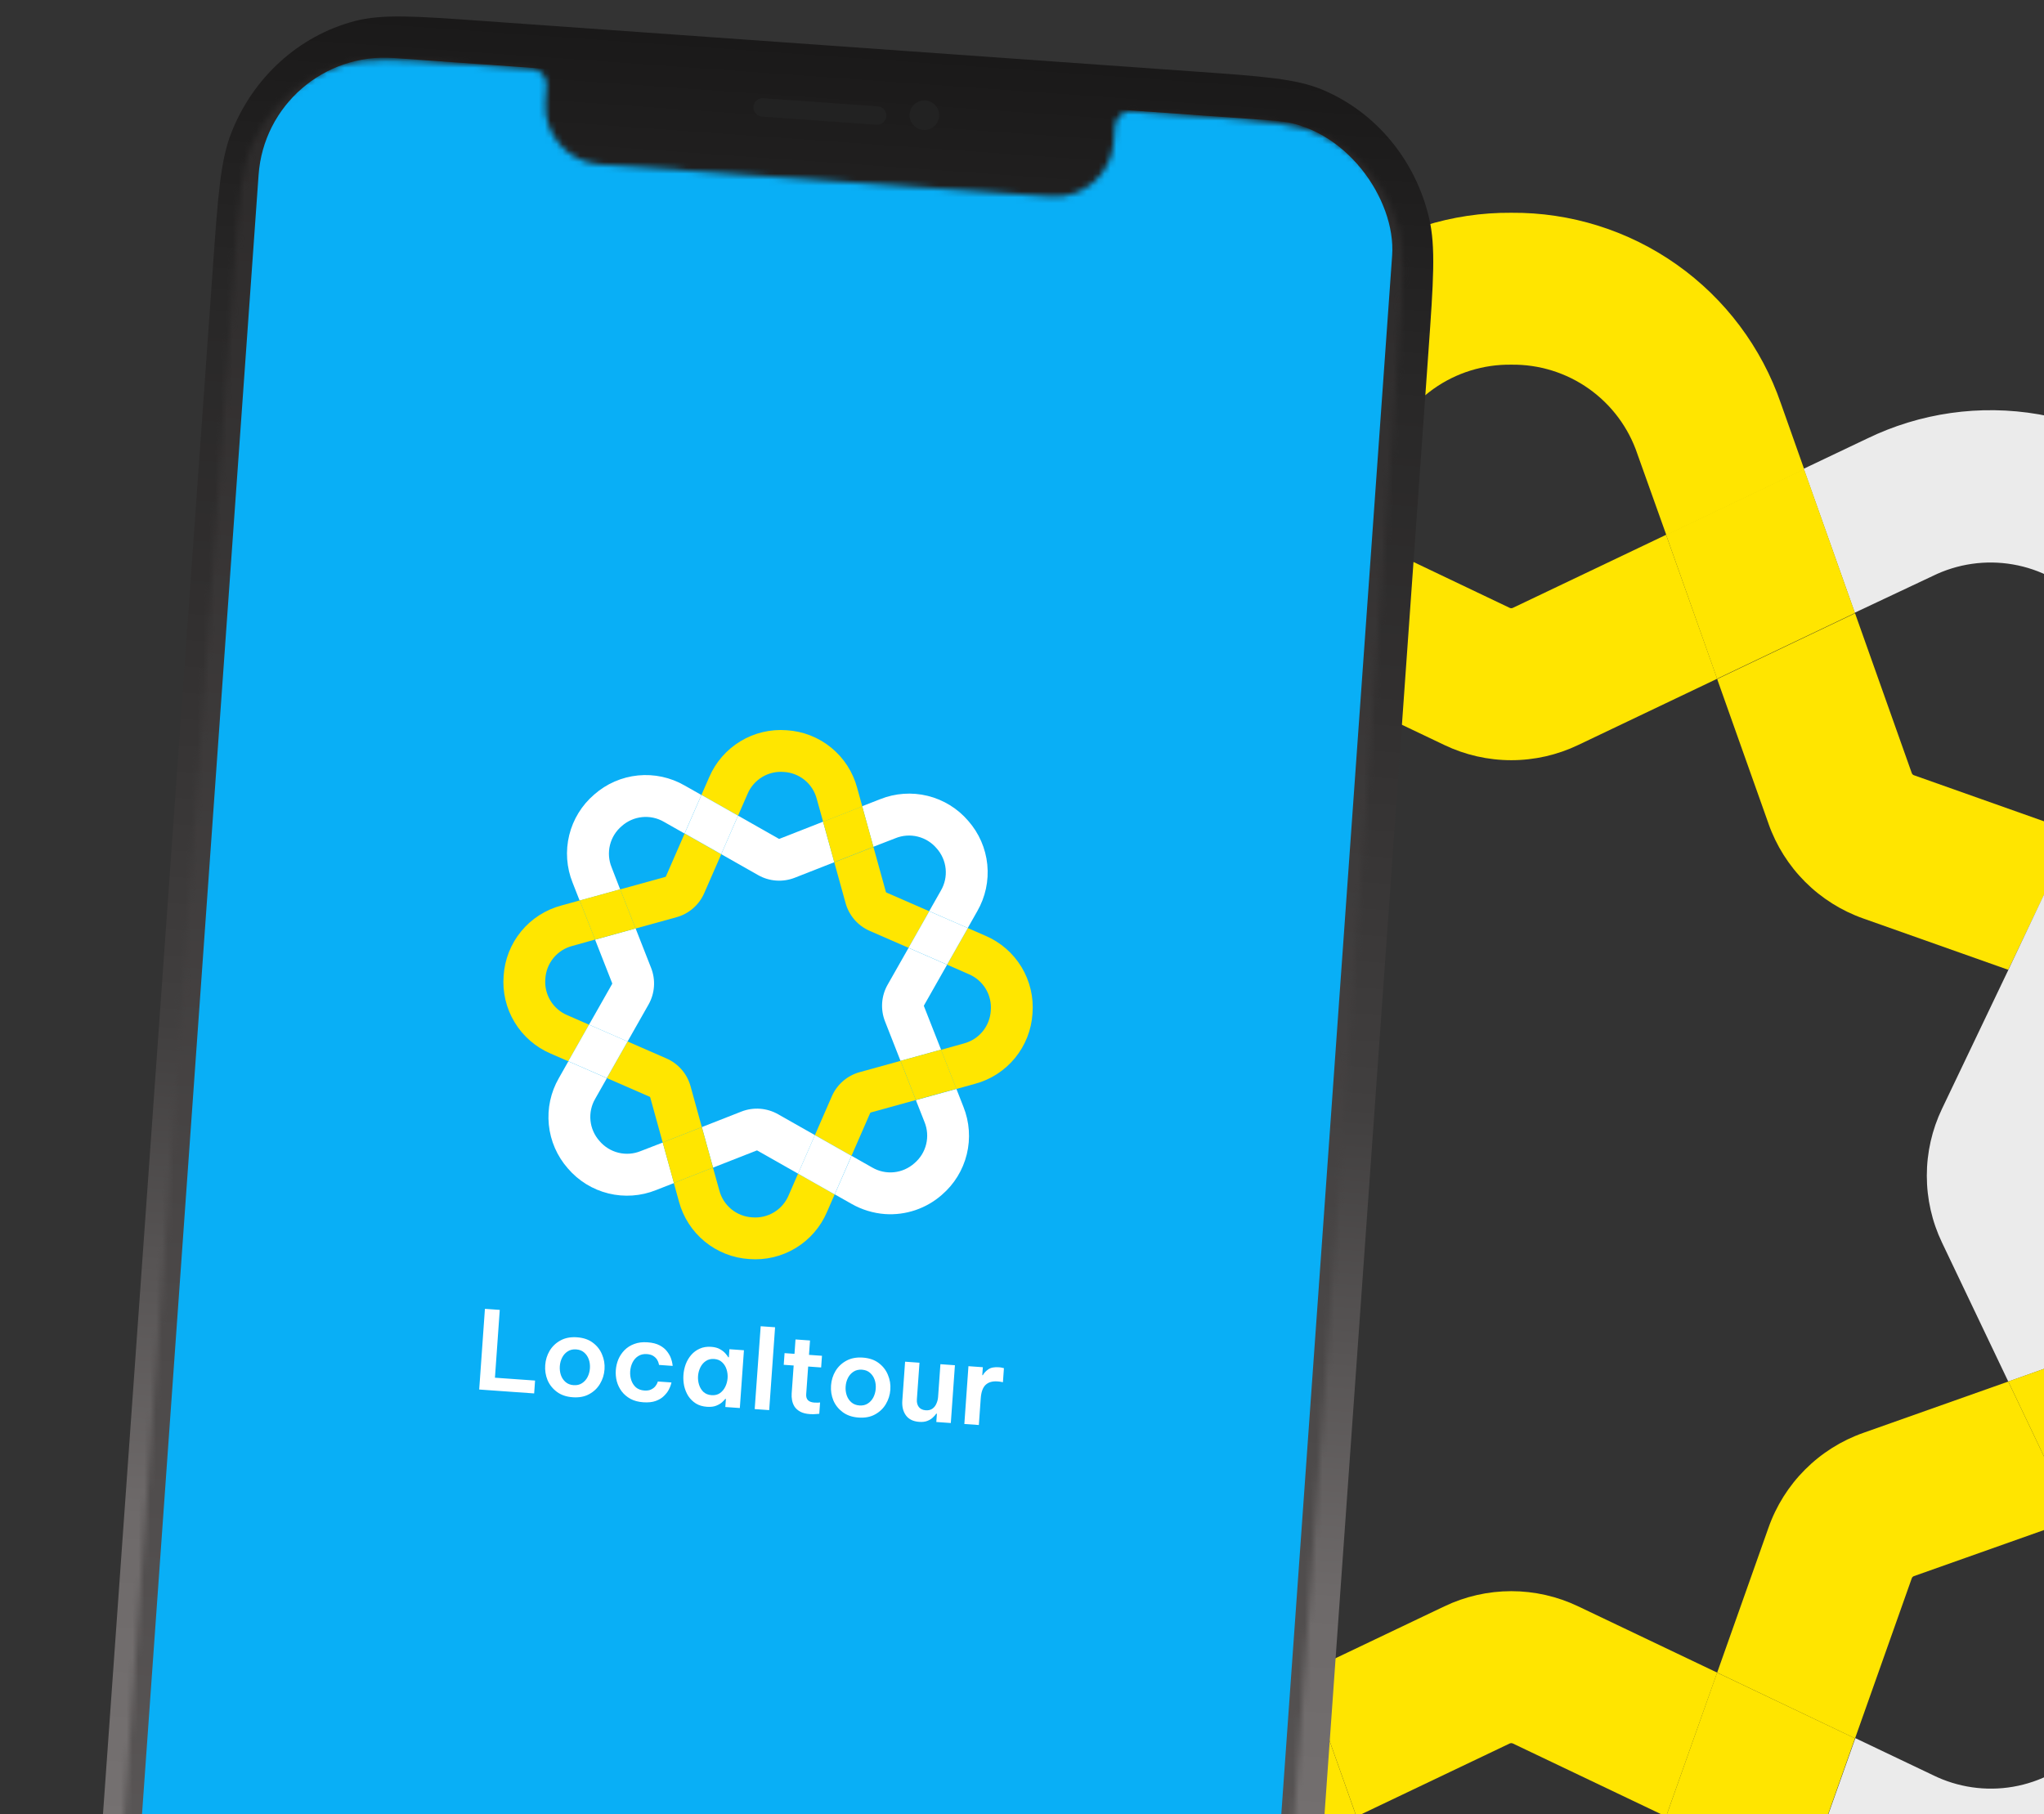
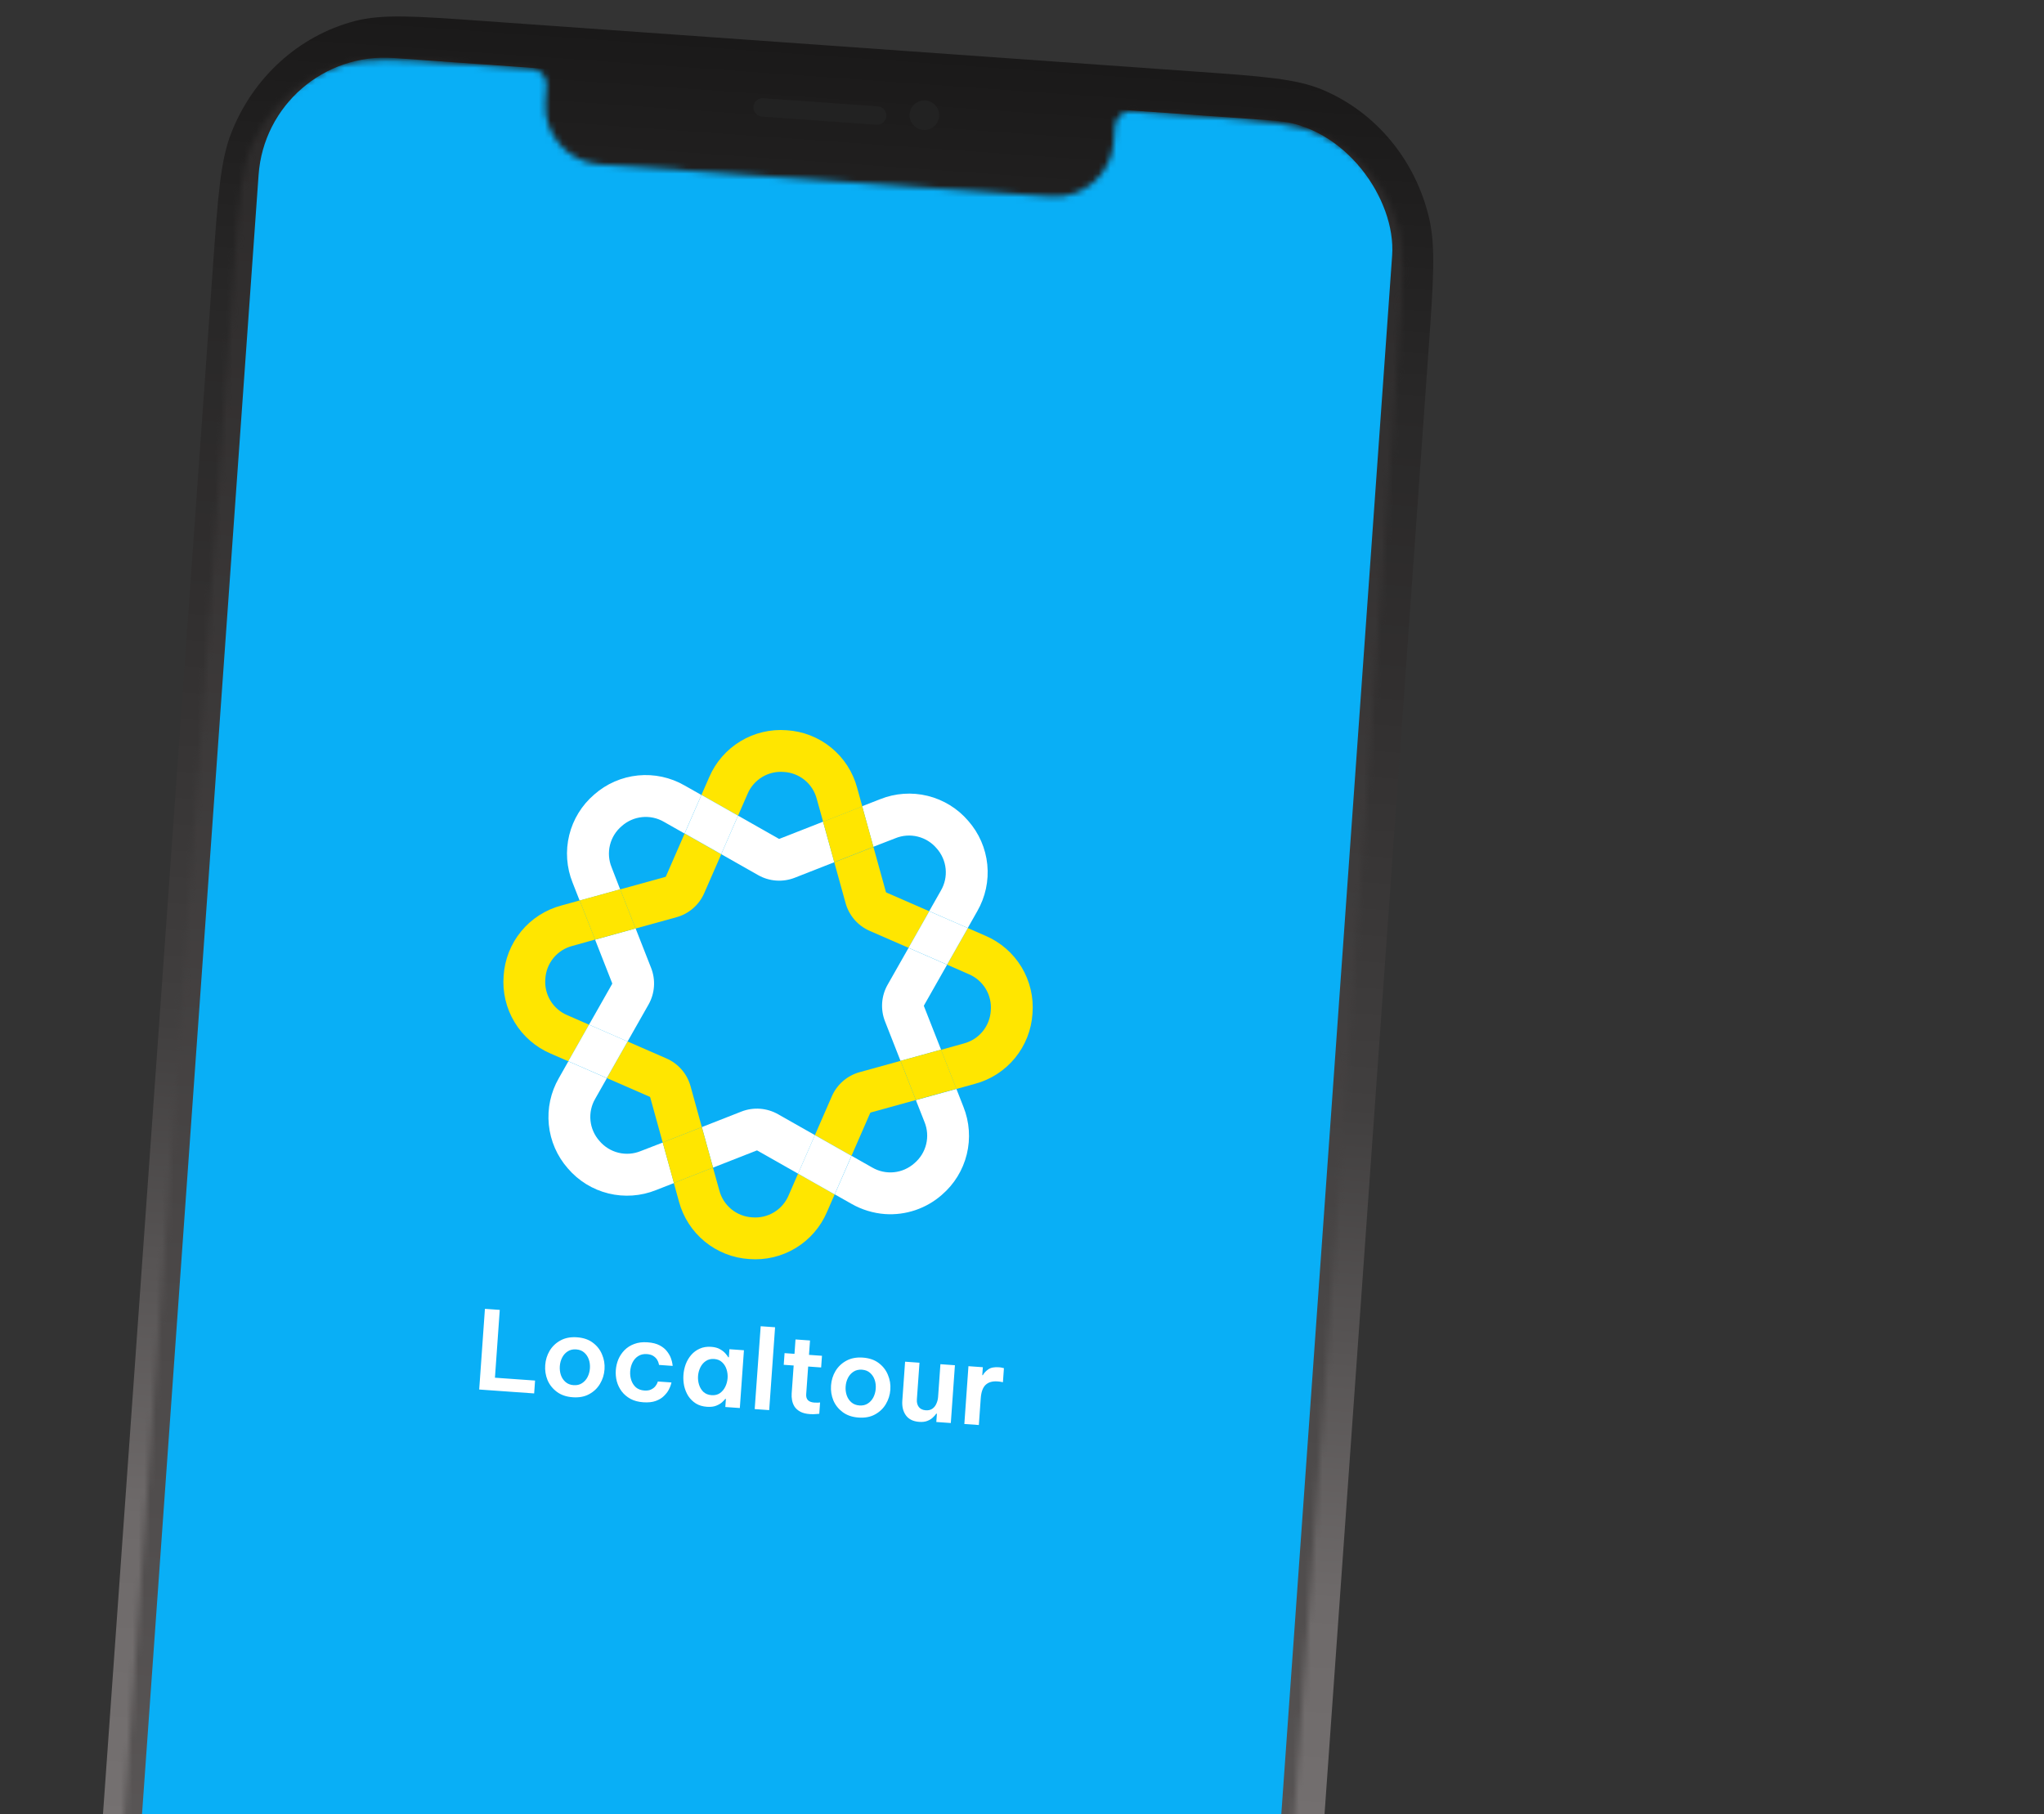
<svg xmlns="http://www.w3.org/2000/svg" width="347" height="308" viewBox="0 0 347 308" fill="none">
  <rect x="0" y="0" width="347" height="308" fill="#333333" stroke="none" />
  <g clip-path="url(#clip0_57167_1869)">
    <path d="M196.812 243.29L172.188 234.57L161.024 257.979L188.203 267.608C188.288 267.638 188.364 267.687 188.428 267.751C188.492 267.814 188.541 267.891 188.571 267.976L198.2 295.155L221.609 283.991L212.889 259.367C211.58 255.657 209.456 252.287 206.674 249.505C203.892 246.723 200.522 244.599 196.812 243.29Z" fill="#FFE500" />
    <path d="M235.143 77.109C236.64 72.633 239.522 68.748 243.372 66.017C247.223 63.286 251.842 61.851 256.562 61.917C261.282 61.851 265.9 63.286 269.751 66.017C273.601 68.748 276.483 72.633 277.981 77.109L282.893 90.865L306.302 79.701L302.335 68.5C299.061 58.987 292.88 50.744 284.667 44.935C276.453 39.126 266.622 36.044 256.562 36.126C246.517 36.048 236.701 39.125 228.498 44.922C220.295 50.719 214.118 58.945 210.838 68.439L206.871 79.639L230.279 90.803L235.143 77.109Z" fill="#FFE500" />
    <path d="M300.234 259.367L291.514 283.991L314.923 295.155L324.551 267.976C324.582 267.891 324.631 267.814 324.695 267.751C324.758 267.687 324.835 267.638 324.92 267.608L352.099 257.979L340.935 234.57L316.311 243.29C312.6 244.599 309.231 246.723 306.449 249.505C303.667 252.287 301.543 255.657 300.234 259.367Z" fill="#FFE500" />
-     <path d="M133.992 221.036C129.527 219.528 125.656 216.642 122.937 212.793C120.218 208.943 118.791 204.33 118.862 199.618C118.791 194.905 120.218 190.292 122.937 186.443C125.656 182.593 129.527 179.707 133.992 178.199L147.748 173.286L136.584 149.877L125.383 153.844C115.89 157.126 107.666 163.304 101.869 171.507C96.072 179.709 92.995 189.524 93.07 199.568C92.979 209.625 96.049 219.456 101.847 227.674C107.645 235.892 115.878 242.08 125.383 245.366L136.584 249.333L147.748 225.925L133.992 221.036Z" fill="#FFE500" />
    <path d="M212.889 139.868L221.609 115.305L198.2 104.129L188.571 131.308C188.541 131.393 188.492 131.469 188.428 131.533C188.364 131.597 188.288 131.646 188.203 131.676L161.024 141.305L172.188 164.714L196.812 155.994C200.527 154.679 203.9 152.548 206.683 149.758C209.465 146.967 211.586 143.587 212.889 139.868Z" fill="#FFE500" />
    <path d="M300.234 139.868C301.543 143.578 303.667 146.948 306.449 149.73C309.231 152.512 312.6 154.635 316.311 155.945L340.935 164.664L352.099 141.256L324.92 131.627C324.835 131.597 324.758 131.548 324.695 131.484C324.631 131.42 324.582 131.343 324.551 131.259L314.923 104.129L291.514 115.293L300.234 139.856V139.868Z" fill="#FFE500" />
    <path d="M256.562 270.162C252.63 270.164 248.748 271.045 245.201 272.741L221.608 283.991L230.279 308.431L256.291 296.027C256.376 295.987 256.468 295.967 256.562 295.967C256.655 295.967 256.747 295.987 256.832 296.027L282.844 308.431L291.515 283.991L267.922 272.741C264.375 271.045 260.493 270.164 256.562 270.162Z" fill="#FFE500" />
    <path d="M183.438 188.257L172.188 164.665L147.748 173.335L160.152 199.348C160.189 199.433 160.208 199.525 160.208 199.618C160.208 199.711 160.189 199.803 160.152 199.888L147.748 225.9L172.188 234.571L183.438 210.978C185.136 207.432 186.017 203.55 186.017 199.618C186.017 195.686 185.136 191.804 183.438 188.257Z" fill="#EBEBEB" />
    <path d="M267.922 126.494L291.515 115.244L282.844 90.804L256.832 103.208C256.747 103.248 256.655 103.268 256.562 103.268C256.468 103.268 256.376 103.248 256.291 103.208L230.279 90.804L221.608 115.244L245.201 126.494C248.748 128.192 252.63 129.073 256.562 129.073C260.494 129.073 264.376 128.192 267.922 126.494Z" fill="#FFE500" />
    <path d="M154.747 128.09C152.667 123.873 151.977 119.105 152.775 114.471C153.574 109.837 155.821 105.576 159.193 102.299C162.47 98.926 166.732 96.68 171.366 95.881C176 95.082 180.767 95.772 184.984 97.853L198.15 104.129L206.821 79.688L196.087 74.579C187.055 70.183 176.87 68.734 166.97 70.435C157.07 72.136 147.953 76.902 140.906 84.061C133.749 91.109 128.984 100.225 127.283 110.125C125.582 120.025 127.031 130.209 131.425 139.241L136.534 149.975L160.974 141.305L154.747 128.09Z" fill="#EBEBEB" />
    <path d="M185.034 301.431C180.817 303.511 176.049 304.202 171.415 303.403C166.781 302.604 162.519 300.357 159.242 296.985C155.87 293.708 153.623 289.447 152.824 284.813C152.026 280.179 152.716 275.411 154.796 271.194L161.072 258.028L136.632 249.357L131.523 260.091C127.129 269.124 125.68 279.308 127.381 289.208C129.082 299.108 133.847 308.224 141.004 315.272C148.052 322.43 157.169 327.195 167.068 328.896C176.968 330.597 187.152 329.148 196.185 324.754L206.919 319.645L198.248 295.204L185.034 301.431Z" fill="#EBEBEB" />
    <path d="M358.375 271.157C360.455 275.374 361.146 280.142 360.347 284.776C359.548 289.41 357.301 293.671 353.929 296.948C350.653 300.322 346.391 302.57 341.757 303.369C337.123 304.168 332.354 303.476 328.138 301.394L314.972 295.118L306.301 319.558L317.035 324.668C323.608 327.828 330.805 329.477 338.098 329.494C344.448 329.48 350.732 328.209 356.588 325.753C362.444 323.297 367.756 319.706 372.216 315.186C379.344 308.14 384.087 299.039 385.779 289.16C387.47 279.281 386.026 269.12 381.648 260.104L376.539 249.37L352.099 258.04L358.375 271.157Z" fill="#EBEBEB" />
    <path d="M328.089 97.804C332.306 95.723 337.074 95.033 341.708 95.832C346.341 96.63 350.603 98.877 353.88 102.249C357.252 105.527 359.499 109.788 360.298 114.422C361.097 119.056 360.406 123.824 358.326 128.041L352.05 141.206L365.376 173.372L376.49 149.877L381.599 139.143C385.994 130.11 387.442 119.926 385.741 110.026C384.04 100.127 379.275 91.01 372.118 83.962C365.07 76.805 355.954 72.04 346.054 70.339C336.154 68.638 325.97 70.087 316.937 74.481L306.203 79.59L314.874 104.03L328.089 97.804Z" fill="#EBEBEB" />
    <path d="M329.686 188.257C327.988 191.803 327.106 195.685 327.106 199.617C327.106 203.549 327.988 207.431 329.686 210.978L340.935 234.57L365.376 225.9L352.971 199.924C352.935 199.839 352.916 199.747 352.916 199.654C352.916 199.561 352.935 199.469 352.971 199.384L365.376 173.372L352.05 141.206L340.935 164.701L329.686 188.257Z" fill="#EBEBEB" />
    <path d="M221.609 283.992L198.2 295.143L206.859 319.596L230.267 308.432L221.609 283.992Z" fill="#FFE500" />
    <path d="M291.503 283.992L282.844 308.432L306.253 319.596L314.911 295.143L291.503 283.992Z" fill="#FFE500" />
    <path d="M340.936 234.559L352.087 257.967L376.54 249.309L365.376 225.9L340.936 234.559Z" fill="#FFE500" />
    <path d="M291.503 115.243L314.911 104.079L306.253 79.639L282.844 90.803L291.503 115.243Z" fill="#FFE500" />
    <path d="M221.609 115.243L230.267 90.803L206.859 79.639L198.2 104.079L221.609 115.243Z" fill="#FFE500" />
    <path d="M172.188 164.664L161.024 141.255L136.583 149.914L147.747 173.322L172.188 164.664Z" fill="#FFE500" />
    <path d="M172.188 234.559L147.747 225.9L136.583 249.309L161.024 257.967L172.188 234.559Z" fill="#FFE500" />
  </g>
  <path d="M36.167 45.001C37.008 33.176 37.428 27.263 39.256 22.584C42.952 13.127 50.751 6.06 60.234 3.576C64.927 2.346 70.588 2.749 81.912 3.553L203.076 12.16C214.4 12.964 220.061 13.366 224.533 15.247C233.57 19.047 240.291 27.145 242.613 37.029C243.762 41.92 243.342 47.833 242.502 59.658L216.928 419.682C216.088 431.507 215.668 437.42 213.839 442.099C210.143 451.557 202.344 458.623 192.861 461.108C188.168 462.337 182.507 461.935 171.183 461.13L50.019 452.523C38.696 451.719 33.034 451.317 28.562 449.437C19.525 445.636 12.804 437.539 10.482 427.654C9.333 422.763 9.753 416.85 10.593 405.025L36.167 45.001Z" fill="url(#paint0_linear_57167_1869)" />
  <mask id="mask0_57167_1869" style="mask-type:alpha" maskUnits="userSpaceOnUse" x="13" y="10" width="226" height="445">
    <path d="M92.598 17.327C92.21 22.793 96.377 27.542 101.802 27.927L178.447 33.372C183.872 33.757 188.669 29.645 189.057 24.179L189.249 21.48C189.354 19.989 190.572 18.808 192.051 18.913L203.996 19.762C214.725 20.524 220.089 20.905 224.237 22.883C230.493 25.868 235.214 31.393 237.24 38.102C238.583 42.551 238.196 47.996 237.422 58.885L211.79 419.729C211.016 430.619 210.629 436.064 208.671 440.278C205.717 446.633 200.263 451.436 193.647 453.506C189.261 454.878 183.897 454.497 173.169 453.735L47.606 444.816C36.877 444.054 31.513 443.673 27.365 441.694C21.109 438.71 16.388 433.184 14.362 426.475C13.019 422.027 13.406 416.582 14.18 405.692L39.812 44.848C40.586 33.958 40.973 28.514 42.931 24.3C45.885 17.944 51.339 13.142 57.954 11.071C62.34 9.699 67.705 10.08 78.433 10.842L90.378 11.691C91.858 11.796 92.896 13.137 92.79 14.628L92.598 17.327Z" fill="white" />
  </mask>
  <g mask="url(#mask0_57167_1869)">
    <rect x="37.719" y="0.414" width="213.904" height="461.555" transform="rotate(4.063 37.719 0.414)" fill="url(#paint1_linear_57167_1869)" />
    <rect x="45.419" y="8.327" width="192.924" height="435.269" rx="21.431" transform="rotate(4.067 45.419 8.327)" fill="#09AFF6" />
    <g clip-path="url(#clip1_57167_1869)">
      <path d="M113.132 179.708L106.541 176.833L103.019 183.043L110.294 186.218C110.316 186.228 110.337 186.243 110.353 186.261C110.369 186.28 110.381 186.302 110.388 186.326L112.501 193.977L119.147 191.368L117.233 184.436C116.946 183.392 116.428 182.425 115.719 181.607C115.009 180.789 114.125 180.14 113.132 179.708Z" fill="#FFE600" />
      <path d="M126.898 134.824C127.396 133.624 128.264 132.614 129.374 131.939C130.485 131.264 131.781 130.96 133.076 131.07C134.373 131.144 135.613 131.628 136.617 132.453C137.621 133.278 138.337 134.401 138.661 135.66L139.741 139.532L146.387 136.924L145.516 133.771C144.802 131.095 143.266 128.711 141.124 126.955C138.982 125.2 136.343 124.162 133.579 123.988C130.822 123.771 128.067 124.424 125.701 125.856C123.336 127.288 121.479 129.426 120.393 131.969L119.085 134.967L125.295 138.489L126.898 134.824Z" fill="#FFE600" />
      <path d="M141.217 186.14L138.342 192.732L144.552 196.254L147.726 188.978C147.736 188.956 147.751 188.936 147.77 188.919C147.789 188.903 147.811 188.891 147.835 188.884L155.485 186.771L152.877 180.125L145.945 182.039C144.901 182.326 143.934 182.844 143.116 183.553C142.298 184.263 141.649 185.147 141.217 186.14Z" fill="#FFE600" />
      <path d="M167.302 158.885L164.304 157.577L160.782 163.787L164.463 165.404C165.66 165.906 166.666 166.774 167.338 167.884C168.009 168.994 168.311 170.288 168.2 171.581C168.127 172.876 167.646 174.115 166.824 175.119C166.002 176.123 164.883 176.84 163.627 177.167L159.754 178.248L162.363 184.893L165.516 184.023C168.187 183.307 170.566 181.771 172.318 179.631C174.069 177.492 175.106 174.857 175.281 172.097C175.504 169.337 174.854 166.576 173.422 164.205C171.99 161.834 169.849 159.973 167.302 158.885Z" fill="#FFE600" />
      <path d="M96.317 172.372C95.12 171.871 94.114 171.003 93.442 169.893C92.77 168.783 92.469 167.488 92.58 166.196C92.653 164.901 93.134 163.662 93.956 162.658C94.778 161.654 95.897 160.937 97.153 160.61L101.026 159.529L98.417 152.883L95.264 153.754C92.593 154.47 90.214 156.006 88.462 158.145C86.711 160.285 85.674 162.92 85.499 165.679C85.278 168.439 85.929 171.198 87.361 173.568C88.793 175.938 90.933 177.797 93.478 178.885L96.477 180.193L99.999 173.983L96.317 172.372Z" fill="#FFE600" />
      <path d="M119.563 151.623L122.437 145.048L116.227 141.523L113.053 148.798C113.043 148.821 113.028 148.841 113.009 148.857C112.991 148.874 112.969 148.885 112.945 148.892L105.294 151.006L107.903 157.651L114.834 155.737C115.88 155.449 116.848 154.93 117.666 154.218C118.485 153.506 119.133 152.619 119.563 151.623Z" fill="#FFE600" />
      <path d="M143.547 153.327C143.834 154.371 144.352 155.338 145.061 156.156C145.771 156.974 146.655 157.623 147.648 158.055L154.24 160.93L157.762 154.72L150.487 151.546C150.464 151.536 150.444 151.521 150.428 151.502C150.411 151.483 150.399 151.461 150.393 151.437L148.278 143.8L141.632 146.409L143.548 153.324L143.547 153.327Z" fill="#FFE600" />
      <path d="M133.881 202.956C133.379 204.152 132.511 205.159 131.401 205.83C130.291 206.502 128.997 206.804 127.704 206.693C126.409 206.62 125.17 206.138 124.166 205.317C123.162 204.495 122.445 203.375 122.118 202.12L121.037 198.247L114.392 200.856L115.262 204.009C115.979 206.682 117.516 209.063 119.658 210.815C121.8 212.567 124.439 213.603 127.201 213.775C129.957 213.991 132.713 213.338 135.078 211.906C137.444 210.474 139.3 208.336 140.387 205.794L141.694 202.795L135.484 199.273L133.881 202.956Z" fill="#FFE600" />
      <path d="M129.015 188.253C127.935 188.176 126.852 188.343 125.845 188.739L119.147 191.368L121.051 198.248L128.436 195.35C128.46 195.34 128.486 195.336 128.511 195.338C128.537 195.34 128.562 195.348 128.584 195.36L135.485 199.274L138.343 192.732L132.084 189.182C131.143 188.648 130.094 188.33 129.015 188.253Z" fill="white" />
      <path d="M110.533 164.336L107.904 157.638L101.024 159.542L103.922 166.927C103.931 166.951 103.934 166.976 103.932 167.002C103.931 167.027 103.924 167.052 103.912 167.075L99.998 173.976L106.54 176.833L110.09 170.574C110.625 169.634 110.943 168.585 111.019 167.505C111.096 166.426 110.93 165.343 110.533 164.336Z" fill="white" />
      <path d="M134.936 149.024L141.634 146.395L139.73 139.515L132.345 142.413C132.321 142.423 132.295 142.426 132.27 142.425C132.244 142.423 132.219 142.415 132.197 142.403L125.296 138.489L122.438 145.031L128.697 148.581C129.638 149.116 130.687 149.434 131.766 149.51C132.846 149.587 133.929 149.421 134.936 149.024Z" fill="white" />
      <path d="M152.016 142.32C153.215 141.831 154.538 141.734 155.794 142.044C157.051 142.354 158.178 143.054 159.012 144.044C159.874 145.009 160.408 146.223 160.537 147.511C160.666 148.799 160.383 150.095 159.729 151.212L157.749 154.705L164.291 157.563L165.904 154.715C167.286 152.32 167.883 149.552 167.609 146.801C167.335 144.049 166.204 141.453 164.376 139.378C162.581 137.275 160.17 135.789 157.485 135.129C154.8 134.469 151.975 134.668 149.409 135.698L146.362 136.892L148.266 143.772L152.016 142.32Z" fill="white" />
      <path d="M103.828 147.255C103.339 146.057 103.242 144.734 103.552 143.477C103.862 142.22 104.562 141.094 105.552 140.26C106.518 139.398 107.732 138.864 109.02 138.735C110.307 138.606 111.603 138.889 112.721 139.542L116.213 141.522L119.071 134.98L116.223 133.368C113.829 131.985 111.06 131.388 108.309 131.662C105.557 131.936 102.961 133.067 100.886 134.895C98.783 136.691 97.297 139.101 96.637 141.786C95.977 144.472 96.176 147.296 97.206 149.862L98.4 152.909L105.28 151.005L103.828 147.255Z" fill="white" />
      <path d="M108.763 195.443C107.565 195.932 106.242 196.029 104.985 195.719C103.728 195.409 102.602 194.709 101.768 193.719C100.906 192.754 100.372 191.54 100.243 190.252C100.114 188.964 100.397 187.668 101.05 186.551L103.03 183.058L96.488 180.2L94.876 183.048C93.493 185.443 92.897 188.211 93.171 190.962C93.445 193.714 94.575 196.31 96.403 198.385C98.199 200.488 100.609 201.974 103.294 202.634C105.98 203.294 108.804 203.095 111.37 202.065L114.417 200.871L112.513 193.991L108.763 195.443Z" fill="white" />
      <path d="M156.952 190.511C157.441 191.71 157.537 193.033 157.227 194.289C156.918 195.546 156.218 196.673 155.228 197.507C154.262 198.369 153.048 198.903 151.76 199.032C150.472 199.161 149.176 198.878 148.059 198.224L144.566 196.244L141.709 202.786L144.556 204.399C146.3 205.394 148.244 205.988 150.246 206.135C151.99 206.255 153.74 206.028 155.396 205.468C157.052 204.908 158.58 204.025 159.893 202.871C161.988 201.076 163.468 198.669 164.125 195.989C164.782 193.31 164.584 190.491 163.558 187.93L162.364 184.883L155.484 186.787L156.952 190.511Z" fill="white" />
      <path d="M150.691 167.188C150.156 168.129 149.838 169.177 149.761 170.257C149.685 171.337 149.851 172.42 150.248 173.427L152.877 180.125L159.757 178.22L156.858 170.846C156.849 170.822 156.846 170.796 156.848 170.771C156.85 170.745 156.856 170.72 156.868 170.698L160.782 163.797L154.24 160.939L150.691 167.188Z" fill="white" />
      <path d="M119.146 191.368L112.501 193.973L114.401 200.857L121.047 198.248L119.146 191.368Z" fill="#FFE600" />
      <path d="M138.338 192.731L135.484 199.274L141.694 202.796L144.549 196.25L138.338 192.731Z" fill="white" />
      <path d="M152.877 180.122L155.483 186.767L162.366 184.866L159.757 178.221L152.877 180.122Z" fill="#FFE600" />
      <path d="M154.24 160.929L160.782 163.783L164.304 157.573L157.758 154.719L154.24 160.929Z" fill="white" />
      <path d="M141.63 146.395L148.275 143.786L146.375 136.906L139.729 139.515L141.63 146.395Z" fill="#FFE600" />
      <path d="M122.438 145.031L125.292 138.489L119.082 134.967L116.228 141.509L122.438 145.031Z" fill="white" />
      <path d="M107.903 157.638L105.295 150.992L98.415 152.893L101.023 159.539L107.903 157.638Z" fill="#FFE600" />
      <path d="M106.54 176.83L99.998 173.976L96.476 180.186L103.018 183.04L106.54 176.83Z" fill="white" />
    </g>
    <path d="M81.351 235.925L82.324 222.226L84.842 222.405L84.024 233.92L90.836 234.404L90.681 236.588L81.351 235.925ZM97.23 237.239C96.157 237.163 95.26 236.858 94.542 236.323C93.823 235.788 93.294 235.124 92.953 234.331C92.626 233.526 92.494 232.68 92.557 231.791C92.62 230.902 92.87 230.089 93.307 229.351C93.757 228.602 94.376 228.013 95.163 227.585C95.95 227.157 96.88 226.981 97.954 227.058C99.04 227.135 99.936 227.44 100.642 227.974C101.361 228.509 101.884 229.179 102.211 229.984C102.552 230.777 102.691 231.618 102.627 232.506C102.564 233.395 102.308 234.214 101.857 234.963C101.421 235.701 100.809 236.284 100.022 236.712C99.247 237.141 98.317 237.317 97.23 237.239ZM97.376 235.185C97.932 235.224 98.405 235.115 98.795 234.857C99.198 234.601 99.514 234.251 99.744 233.809C99.975 233.354 100.109 232.861 100.147 232.33C100.185 231.787 100.122 231.28 99.957 230.81C99.792 230.339 99.528 229.948 99.166 229.637C98.816 229.327 98.363 229.152 97.808 229.113C97.265 229.074 96.792 229.183 96.389 229.44C95.986 229.696 95.67 230.046 95.44 230.489C95.21 230.931 95.076 231.424 95.037 231.967C95 232.498 95.063 233.005 95.227 233.488C95.392 233.958 95.656 234.349 96.018 234.66C96.381 234.971 96.833 235.146 97.376 235.185ZM109.198 238.09C108.359 238.03 107.634 237.836 107.025 237.507C106.417 237.166 105.92 236.74 105.534 236.229C105.15 235.706 104.874 235.134 104.707 234.515C104.553 233.896 104.498 233.272 104.543 232.642C104.587 232.013 104.73 231.403 104.97 230.812C105.223 230.222 105.57 229.701 106.012 229.249C106.466 228.785 107.019 228.433 107.668 228.194C108.319 227.943 109.07 227.847 109.921 227.908C110.76 227.967 111.449 228.14 111.987 228.427C112.525 228.713 112.941 229.053 113.235 229.446C113.542 229.84 113.763 230.227 113.897 230.609C114.032 230.978 114.115 231.288 114.147 231.538C114.179 231.789 114.195 231.914 114.195 231.914L111.881 231.75C111.881 231.75 111.862 231.668 111.824 231.504C111.787 231.327 111.702 231.123 111.57 230.89C111.438 230.658 111.229 230.444 110.946 230.25C110.674 230.058 110.297 229.944 109.816 229.91C109.248 229.869 108.757 229.983 108.341 230.252C107.938 230.508 107.621 230.864 107.39 231.319C107.16 231.774 107.025 232.273 106.986 232.816C106.948 233.359 107.011 233.872 107.175 234.355C107.339 234.838 107.602 235.241 107.963 235.565C108.338 235.876 108.809 236.053 109.377 236.093C109.858 236.127 110.247 236.068 110.543 235.915C110.852 235.764 111.088 235.582 111.252 235.37C111.416 235.159 111.528 234.974 111.589 234.817C111.65 234.648 111.681 234.563 111.681 234.563L113.995 234.728C113.995 234.728 113.962 234.849 113.895 235.093C113.828 235.336 113.701 235.637 113.514 235.996C113.328 236.343 113.056 236.689 112.696 237.036C112.349 237.383 111.889 237.661 111.316 237.868C110.743 238.075 110.037 238.149 109.198 238.09ZM120.735 228.676C121.364 228.721 121.875 228.862 122.267 229.101C122.66 229.328 122.966 229.572 123.182 229.836C123.4 230.087 123.547 230.29 123.623 230.444L123.734 230.452L123.831 229.082L126.294 229.257L125.597 239.068L123.134 238.894L123.232 237.524L123.121 237.516C123.024 237.658 122.849 237.844 122.597 238.074C122.345 238.304 122.009 238.503 121.587 238.672C121.166 238.841 120.641 238.902 120.011 238.858C119.283 238.806 118.658 238.619 118.135 238.296C117.613 237.962 117.184 237.541 116.848 237.033C116.525 236.514 116.292 235.945 116.15 235.327C116.02 234.71 115.978 234.087 116.022 233.458C116.067 232.828 116.197 232.217 116.413 231.625C116.641 231.033 116.951 230.51 117.343 230.054C117.749 229.586 118.233 229.23 118.796 228.985C119.36 228.727 120.006 228.624 120.735 228.676ZM121.239 230.74C120.684 230.7 120.204 230.821 119.799 231.103C119.408 231.373 119.103 231.735 118.885 232.191C118.666 232.647 118.539 233.128 118.503 233.634C118.467 234.14 118.525 234.634 118.677 235.116C118.829 235.598 119.079 236.007 119.427 236.342C119.789 236.665 120.247 236.846 120.803 236.886C121.358 236.925 121.831 236.81 122.223 236.54C122.615 236.258 122.92 235.889 123.138 235.433C123.357 234.977 123.484 234.496 123.52 233.99C123.556 233.484 123.498 232.99 123.346 232.508C123.194 232.026 122.944 231.624 122.595 231.301C122.246 230.966 121.794 230.779 121.239 230.74ZM128.12 239.248L129.138 225.18L131.581 225.353L130.582 239.423L128.12 239.248ZM137.48 240.099C136.814 240.051 136.272 239.914 135.854 239.685C135.436 239.457 135.115 239.174 134.891 238.836C134.679 238.498 134.537 238.134 134.466 237.745C134.394 237.355 134.372 236.975 134.398 236.605L134.736 231.847L133.051 231.728L133.192 229.747L134.877 229.867L135.05 227.423L137.512 227.598L137.339 230.042L139.542 230.198L139.401 232.179L137.198 232.022L136.864 236.724C136.802 237.601 137.264 238.074 138.252 238.144C138.486 238.161 138.703 238.164 138.902 238.153C139.115 238.131 139.221 238.12 139.221 238.12L139.084 240.045C139.084 240.045 138.922 240.058 138.598 240.085C138.285 240.125 137.912 240.129 137.48 240.099ZM145.753 240.686C144.679 240.61 143.783 240.304 143.064 239.77C142.346 239.235 141.816 238.571 141.476 237.778C141.148 236.973 141.016 236.126 141.079 235.238C141.142 234.349 141.392 233.536 141.829 232.798C142.279 232.048 142.898 231.46 143.685 231.032C144.472 230.604 145.402 230.428 146.476 230.505C147.562 230.582 148.458 230.887 149.165 231.421C149.883 231.956 150.406 232.626 150.734 233.43C151.074 234.224 151.213 235.065 151.15 235.953C151.087 236.842 150.83 237.661 150.38 238.41C149.943 239.148 149.331 239.731 148.544 240.159C147.769 240.588 146.839 240.763 145.753 240.686ZM145.899 238.631C146.454 238.671 146.927 238.562 147.318 238.304C147.72 238.048 148.037 237.698 148.267 237.255C148.497 236.8 148.632 236.308 148.669 235.777C148.708 235.234 148.645 234.727 148.48 234.256C148.315 233.786 148.051 233.395 147.688 233.084C147.338 232.774 146.886 232.599 146.33 232.559C145.787 232.521 145.314 232.63 144.912 232.887C144.509 233.143 144.192 233.493 143.963 233.935C143.733 234.378 143.598 234.871 143.56 235.414C143.522 235.945 143.585 236.451 143.75 236.934C143.915 237.405 144.178 237.796 144.541 238.107C144.903 238.418 145.356 238.593 145.899 238.631ZM156.052 241.418C155.028 241.345 154.273 240.975 153.787 240.308C153.313 239.642 153.111 238.815 153.181 237.828L153.652 231.2L156.096 231.374L155.654 237.594C155.616 238.125 155.728 238.561 155.989 238.902C156.251 239.23 156.641 239.413 157.159 239.45C157.616 239.482 157.995 239.391 158.295 239.177C158.596 238.963 158.821 238.675 158.97 238.313C159.133 237.953 159.228 237.575 159.256 237.18L159.65 231.626L162.112 231.801L161.415 241.613L158.953 241.438L159.053 240.031L158.942 240.023C158.803 240.236 158.607 240.458 158.355 240.688C158.116 240.919 157.804 241.108 157.422 241.255C157.052 241.402 156.595 241.456 156.052 241.418ZM163.712 241.776L164.409 231.964L166.852 232.138L166.756 233.489L166.849 233.496C167.049 233.126 167.358 232.794 167.776 232.501C168.193 232.208 168.797 232.09 169.587 232.146C169.834 232.164 170.036 232.197 170.194 232.245C170.353 232.281 170.432 232.299 170.432 232.299L170.262 234.687C170.262 234.687 170.171 234.668 169.987 234.631C169.816 234.594 169.601 234.566 169.342 234.548C168.478 234.486 167.807 234.68 167.328 235.13C166.85 235.58 166.572 236.342 166.496 237.415L166.174 241.951L163.712 241.776Z" fill="white" />
  </g>
  <path fill-rule="evenodd" clip-rule="evenodd" d="M156.752 22.058C158.136 22.156 159.338 21.117 159.436 19.736C159.534 18.356 158.491 17.157 157.107 17.059C155.723 16.961 154.521 18 154.423 19.38C154.325 20.761 155.368 21.959 156.752 22.058Z" fill="#222222" />
  <path fill-rule="evenodd" clip-rule="evenodd" d="M127.905 18.125C127.966 17.262 128.716 16.612 129.578 16.674L149.012 18.054C149.875 18.115 150.524 18.864 150.463 19.727C150.402 20.59 149.653 21.24 148.79 21.178L129.356 19.798C128.494 19.736 127.844 18.987 127.905 18.125Z" fill="#222222" />
  <defs>
    <linearGradient id="paint0_linear_57167_1869" x1="142.494" y1="7.856" x2="110.601" y2="456.827" gradientUnits="userSpaceOnUse">
      <stop stop-color="#1A1919" />
      <stop offset="0.12" stop-color="#292828" />
      <stop offset="0.226" stop-color="#312F2F" />
      <stop offset="0.385" stop-color="#413F3F" />
      <stop offset="0.572" stop-color="#6E6A6A" />
      <stop offset="0.875" stop-color="#807C7C" />
      <stop offset="1" stop-color="#504D4D" />
    </linearGradient>
    <linearGradient id="paint1_linear_57167_1869" x1="144.671" y1="0.414" x2="144.671" y2="461.969" gradientUnits="userSpaceOnUse">
      <stop stop-color="#292727" />
      <stop offset="1" stop-color="#706C6C" />
    </linearGradient>
    <clipPath id="clip0_57167_1869">
-       <rect width="326.971" height="326.971" fill="white" transform="translate(93.07 36.126)" />
-     </clipPath>
+       </clipPath>
    <clipPath id="clip1_57167_1869">
      <rect width="90.009" height="90.009" fill="white" transform="translate(88.686 120.799) rotate(4.063)" />
    </clipPath>
  </defs>
</svg>